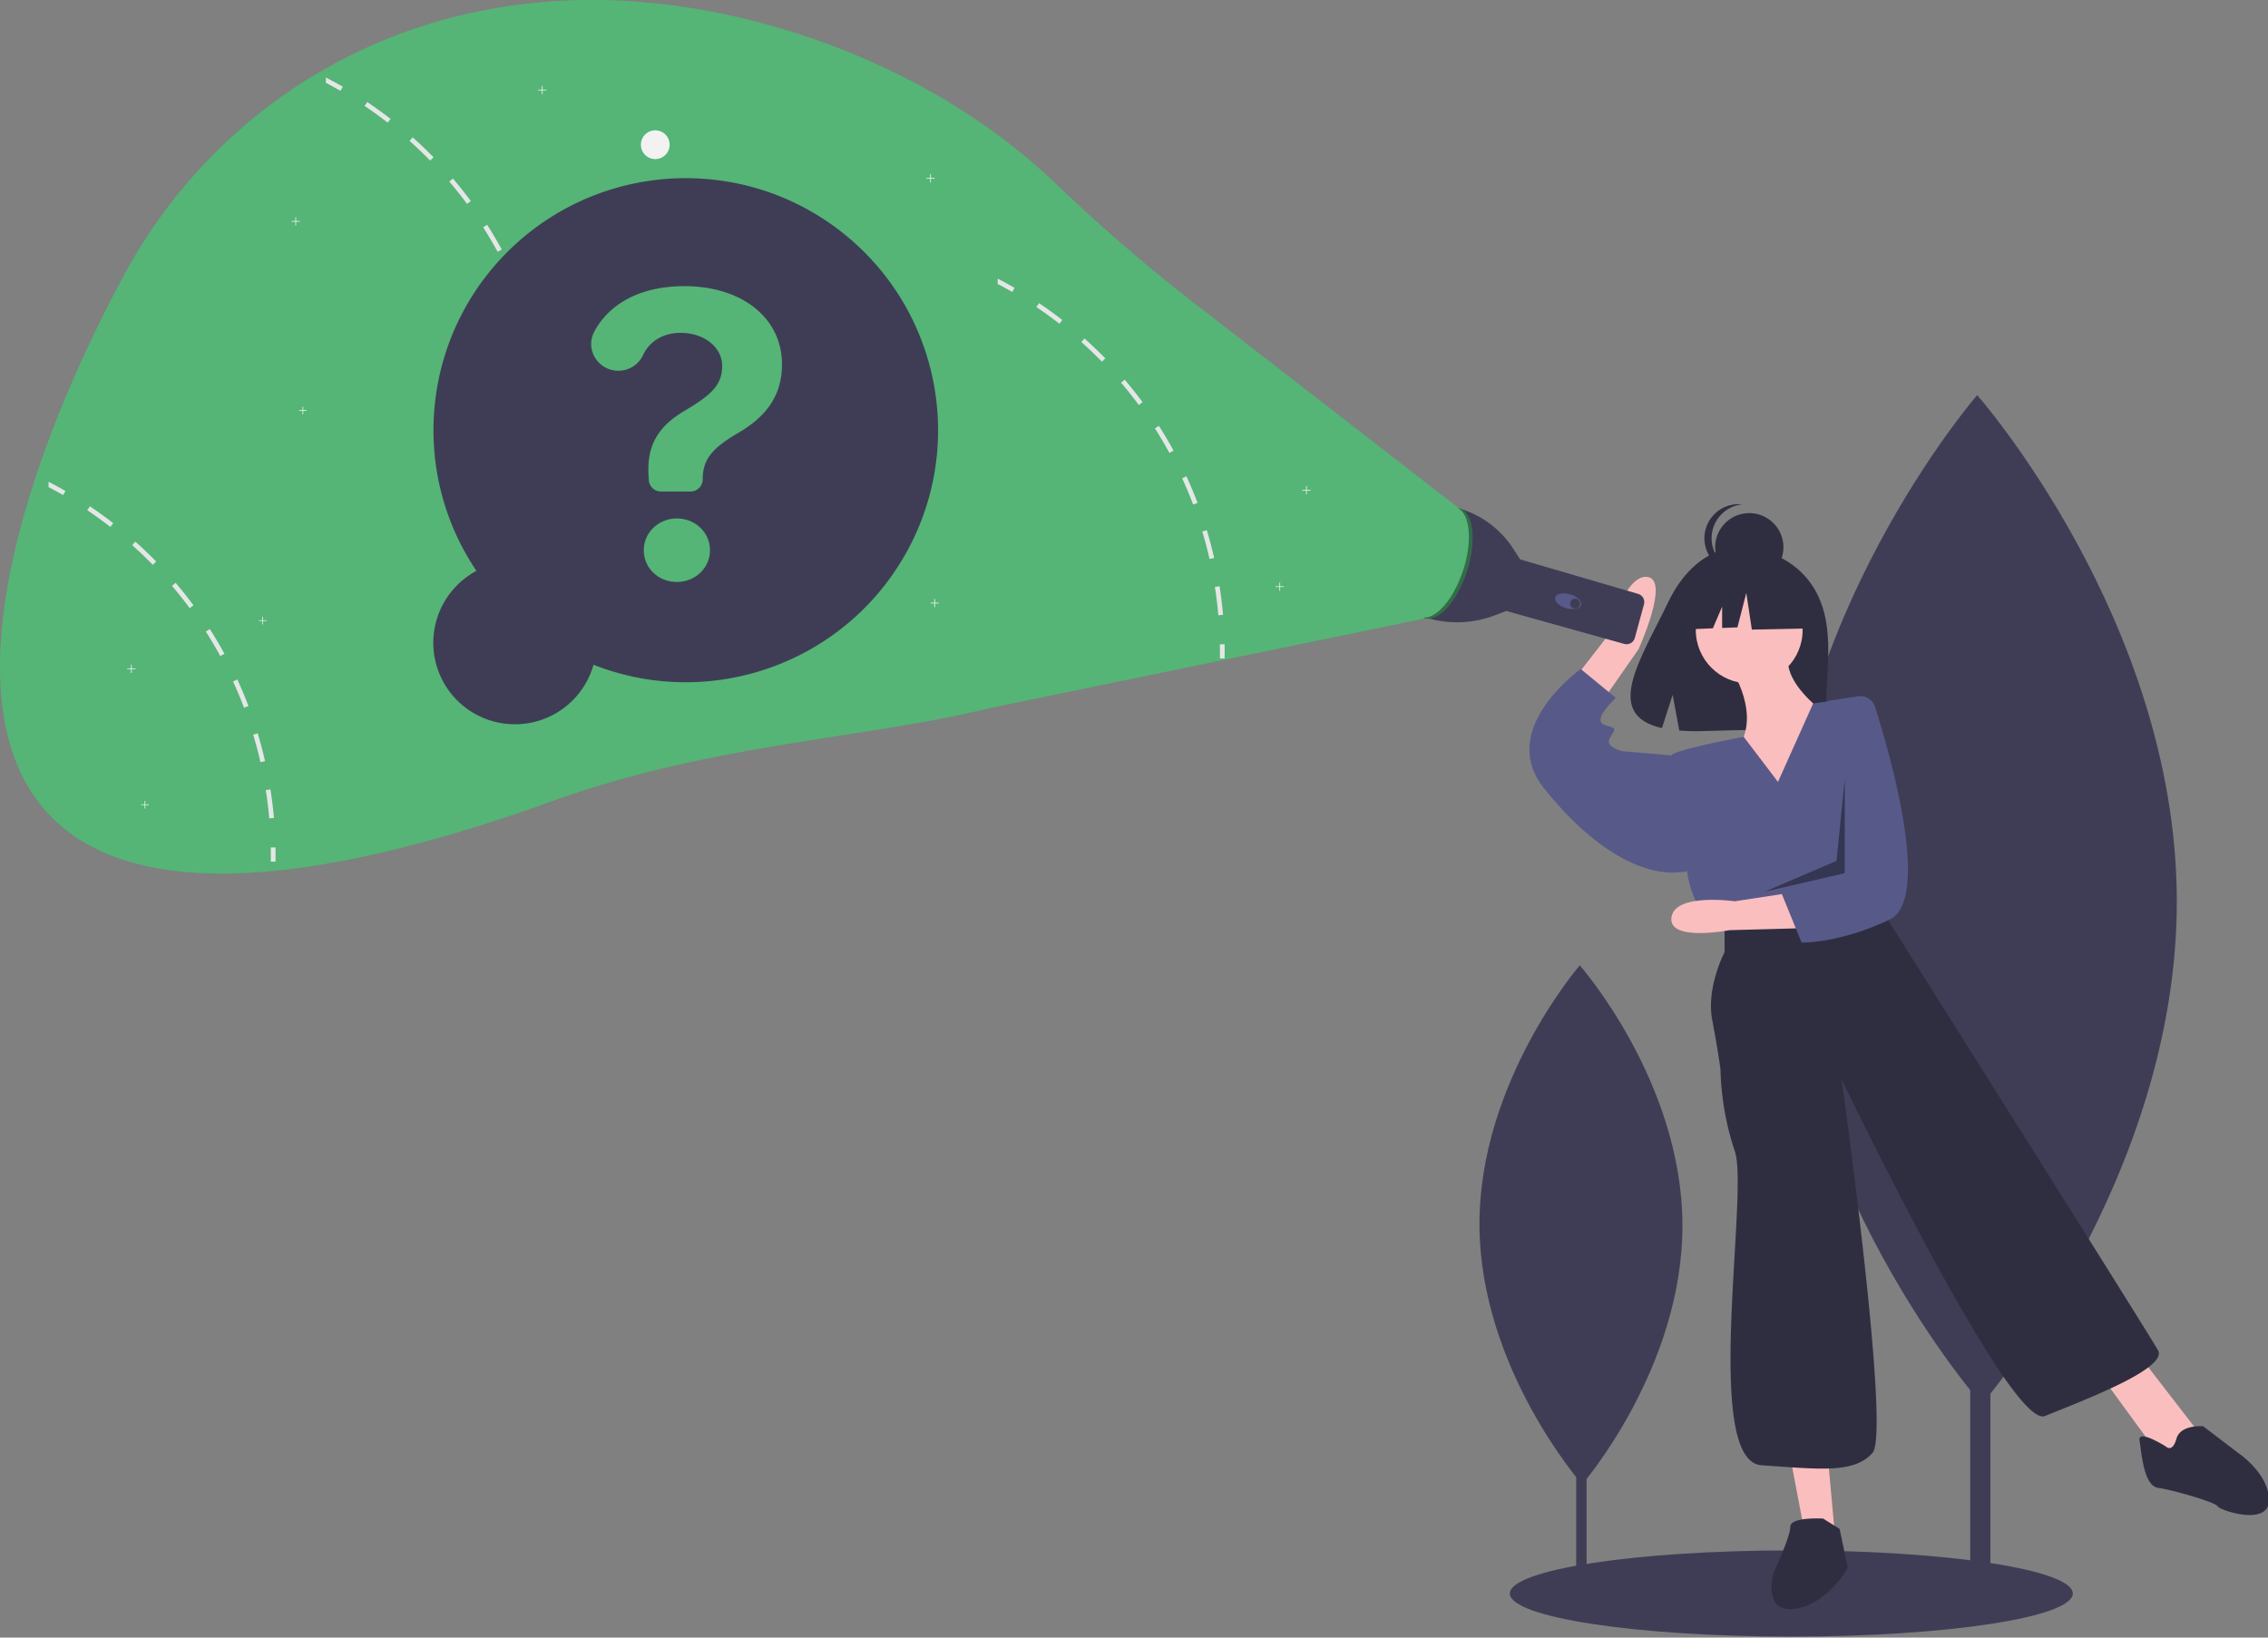
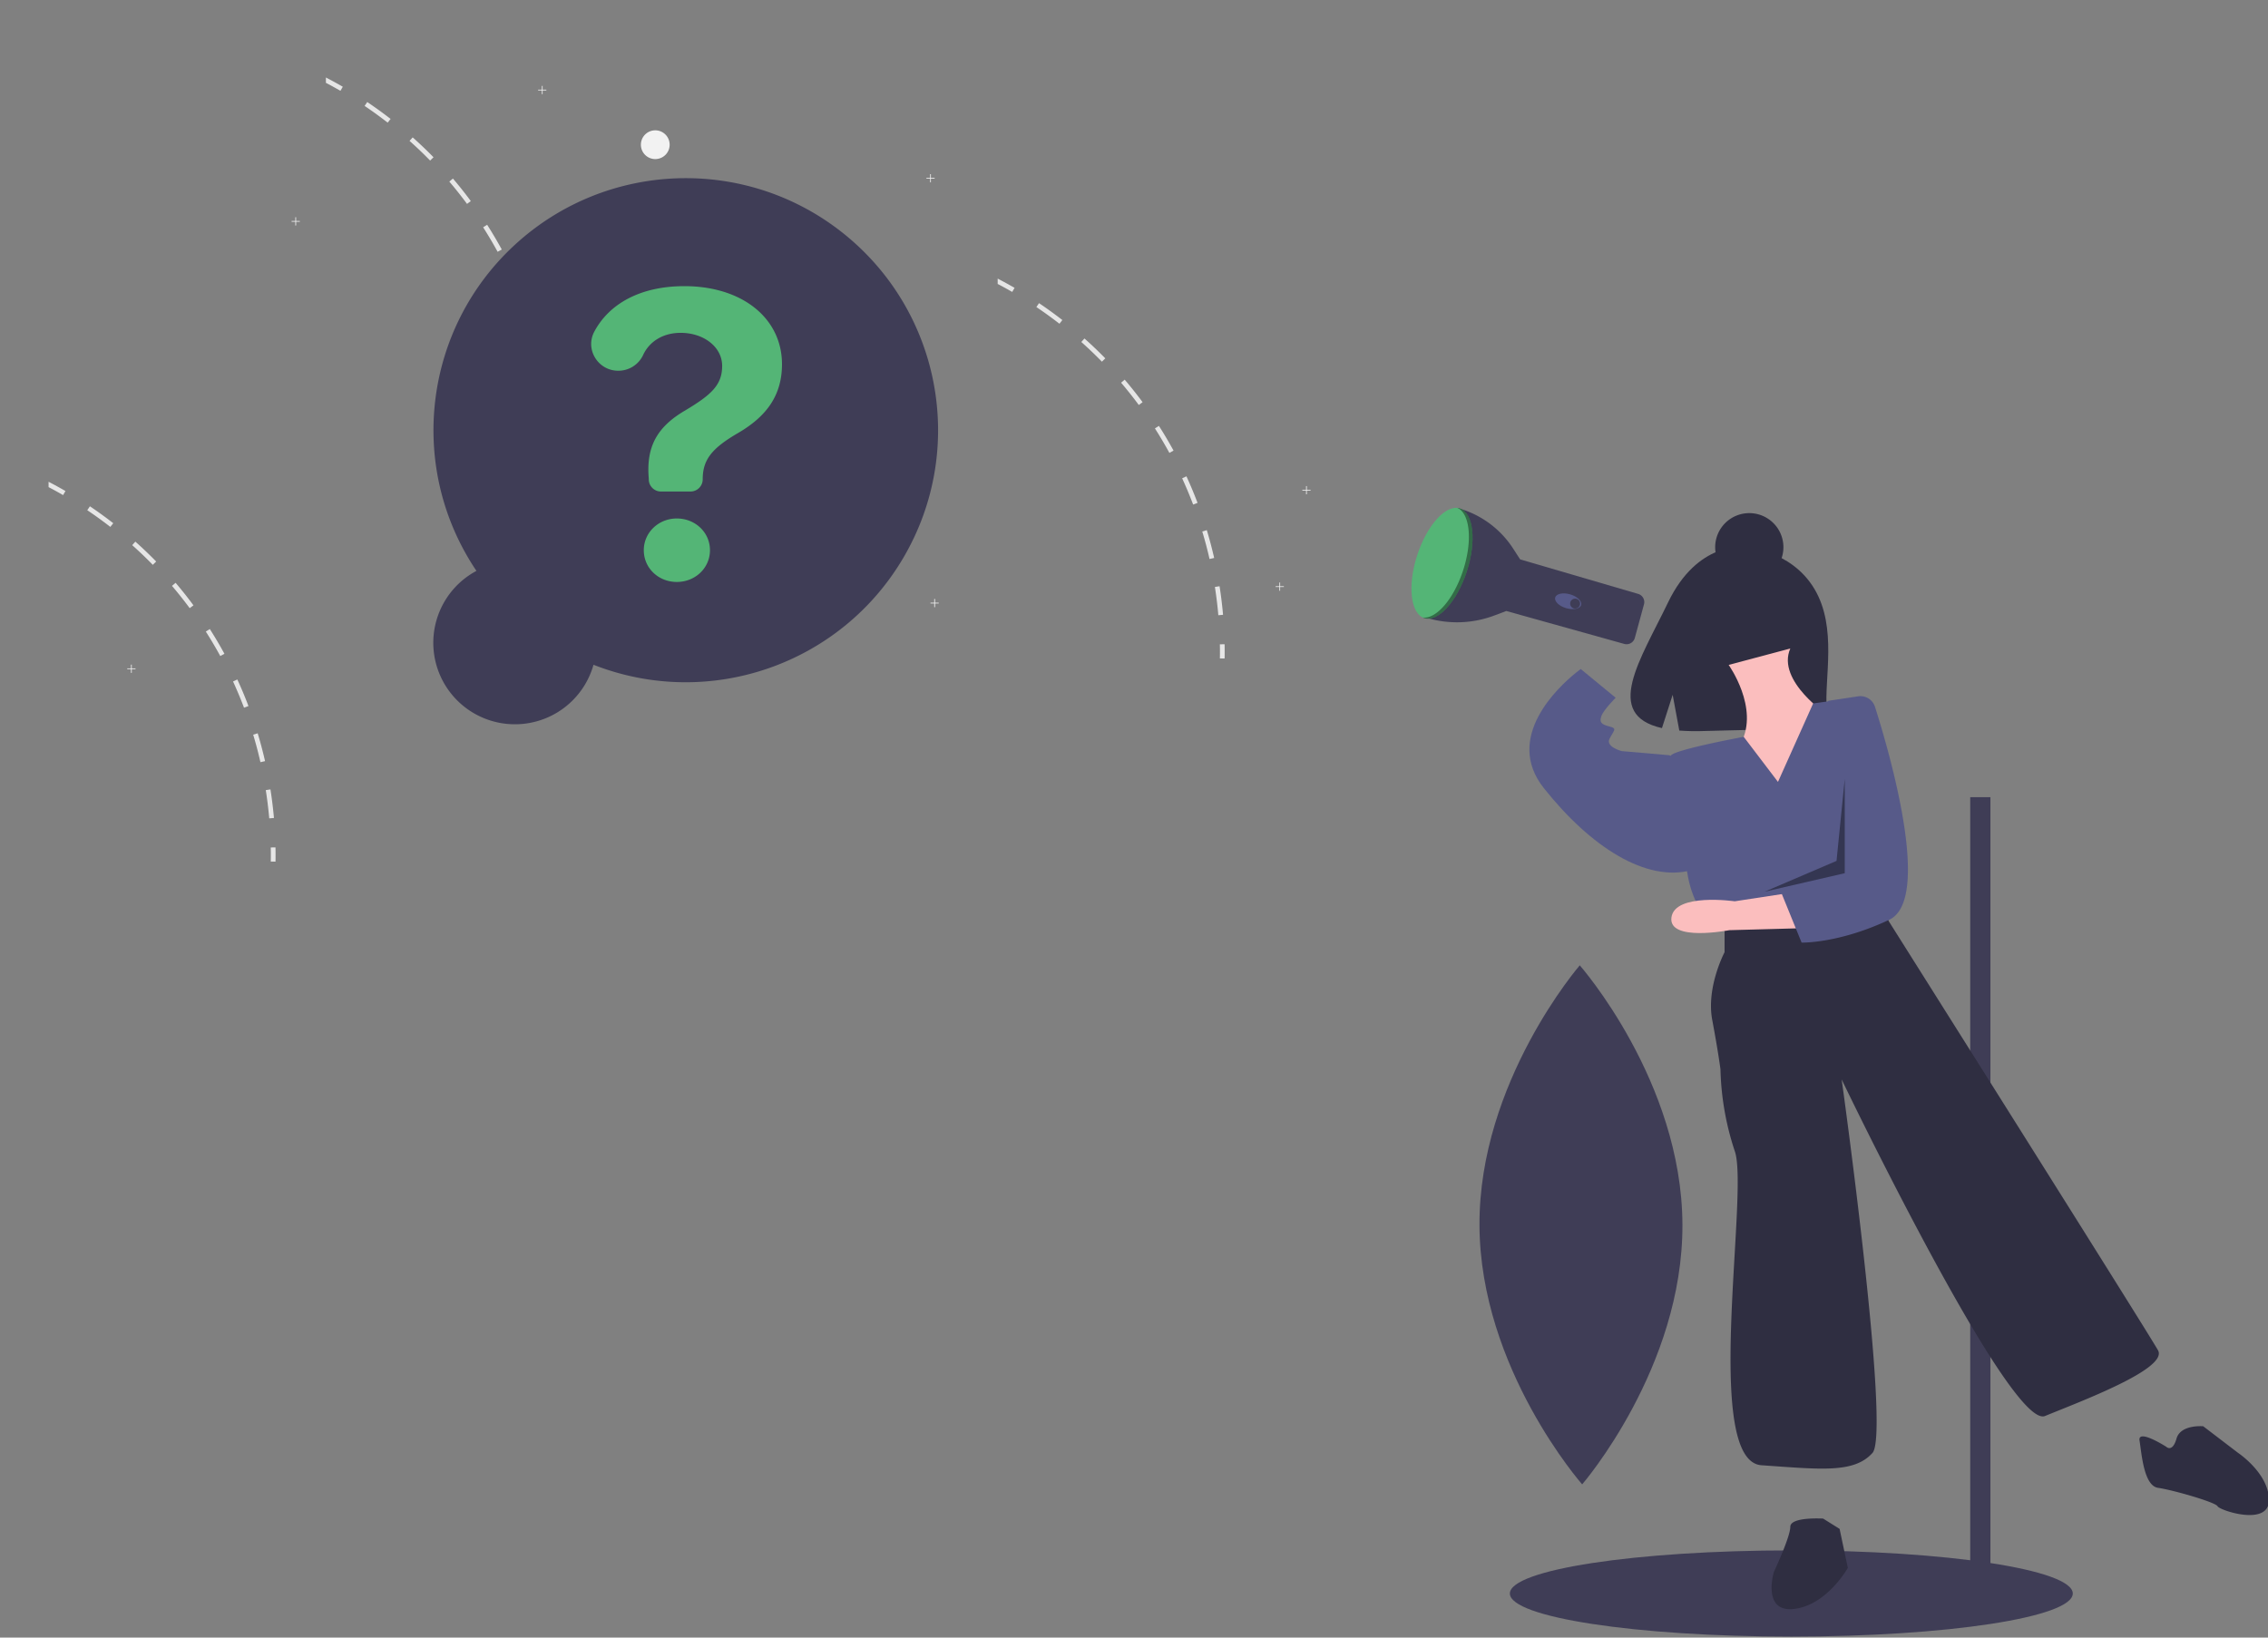
<svg xmlns="http://www.w3.org/2000/svg" xmlns:xlink="http://www.w3.org/1999/xlink" width="450" height="325">
  <rect width="100%" height="100%" fill="#808080" stroke="none" />
  <defs>
    <clipPath id="b">
      <path d="M0 0h450v325H0z" />
    </clipPath>
    <clipPath id="c">
-       <path d="M0 0h450v325H0z" />
+       <path d="M0 0h450v325H0" />
    </clipPath>
    <mask id="e">
      <g filter="url(#a)">
        <path style="fill:#000;fill-opacity:.4;stroke:none" d="M0 0h450v325H0z" />
      </g>
    </mask>
    <mask id="g">
      <g filter="url(#a)">
        <path style="fill:#000;fill-opacity:.4;stroke:none" d="M0 0h450v325H0z" />
      </g>
    </mask>
    <g id="d" clip-path="url(#b)">
      <path style="stroke:none;fill-rule:nonzero;fill:#000;fill-opacity:1" d="m366.02 154.563-1.63 16.292-14.265 6.11 15.895-3.668zm0 0" />
    </g>
    <g id="f" clip-path="url(#c)">
      <path style="stroke:none;fill-rule:nonzero;fill:#000;fill-opacity:1" d="M290.309 113.172c1.882-5.79 1.37-11.188-1.102-12.363.148.02.293.05.438.097 2.718.883 3.343 6.469 1.394 12.48-1.953 6.009-5.738 10.169-8.457 9.286a1.865 1.865 0 0 1-.289-.117c2.676.34 6.168-3.688 8.016-9.383zm0 0" />
    </g>
    <filter id="a" filterUnits="objectBoundingBox" x="0%" y="0%" width="100%" height="100%">
      <feColorMatrix in="SourceGraphic" values="0 0 0 0 1 0 0 0 0 1 0 0 0 0 1 0 0 0 1 0" />
    </filter>
  </defs>
  <path style="stroke:none;fill-rule:nonzero;fill:#3f3d56;fill-opacity:1" d="M390.918 158.207h4.008v158.164h-4.008zm0 0" />
-   <path style="stroke:none;fill-rule:nonzero;fill:#3f3d56;fill-opacity:1" d="M431.906 178.363c.258 55.305-38.687 100.32-38.687 100.32s-39.356-44.652-39.61-99.956c-.254-55.305 38.688-100.32 38.688-100.32s39.355 44.652 39.61 99.956zM312.734 232.625h2.063v81.348h-2.063zm0 0" />
  <path style="stroke:none;fill-rule:nonzero;fill:#3f3d56;fill-opacity:1" d="M333.816 242.992c.133 28.446-19.894 51.598-19.894 51.598s-20.242-22.969-20.375-51.41c-.129-28.446 19.898-51.598 19.898-51.598s20.243 22.965 20.371 51.41zM411.266 316.25c0-4.723-25.004-8.555-55.844-8.555s-55.844 3.832-55.844 8.555 25.004 8.55 55.844 8.55 55.844-3.827 55.844-8.55zm0 0" />
  <path style="stroke:none;fill-rule:nonzero;fill:#2f2e41;fill-opacity:1" d="M360.027 116.918c-4.73-7.984-14.09-8.36-14.09-8.36s-9.12-1.163-14.972 11c-5.453 11.34-12.98 22.286-1.211 24.942l2.125-6.61 1.316 7.102c1.676.121 3.356.149 5.035.086 12.602-.406 24.606.117 24.22-4.398-.512-6.008 2.128-16.075-2.423-23.762zm0 0" />
  <path style="stroke:none;fill-rule:nonzero;fill:#fbbebe;fill-opacity:1" d="M342.988 131.96s6.117 8.552 2.45 15.477c-3.672 6.922 8.558 14.254 8.558 14.254l8.965-19.546s-10.598-6.926-7.742-13.442zm0 0" />
-   <path style="stroke:none;fill-rule:nonzero;fill:#fbbebe;fill-opacity:1" d="M357.664 125.04c0 5.847-4.746 10.585-10.598 10.585-5.851 0-10.597-4.738-10.597-10.586 0-5.852 4.746-10.59 10.597-10.59 5.852 0 10.598 4.739 10.598 10.59zM310.39 137.277l8.856-11.418s3.117-11.964 7.637-11.359c4.515.605-1.785 14.352-1.785 14.352l-8.801 12.636zM355.219 289.168l2.851 15.066 6.118 1.63-1.633-17.919zM416.766 272.875l11.007 15.07 4.485 2.035 3.668-6.109-11.008-14.254zm0 0" />
  <path style="stroke:none;fill-rule:nonzero;fill:#575a89;fill-opacity:1" d="m352.773 155.176-6.8-8.946s-13.172 2.43-14.395 3.649c-1.223 1.223 3.258 23.625 3.258 23.625s.816 6.11 4.484 9.367l3.668 2.441 30.164-6.109 1.137-13.41a35.194 35.194 0 0 0-9.289-26.91l-5.246.719zm0 0" />
  <path style="stroke:none;fill-rule:nonzero;fill:#575a89;fill-opacity:1" d="m333.207 150.695-2.039-.816-9.375-.813s-3.258-.816-2.445-2.445c.816-1.629 1.632-2.035 0-2.441-1.63-.407-2.036-.817-1.63-2.035.407-1.223 2.852-3.668 2.852-3.668l-6.93-5.7s-.374.262-.98.754c-3.441 2.781-14.324 12.824-6.355 22.867 9.375 11.809 20.382 18.735 29.347 16.29zm0 0" />
  <path style="stroke:none;fill-rule:nonzero;fill:#2f2e41;fill-opacity:1" d="M342.176 183.277v5.703s-3.668 6.922-2.446 13.438c1.223 6.516 1.63 9.773 1.63 9.773a55.586 55.586 0 0 0 2.85 16.293c2.856 8.145-6.519 61.496 5.302 62.313 11.82.812 18.343 1.629 22.011-2.445 3.668-4.07-6.113-74.122-6.113-74.122s33.422 69.641 40.352 66.79c6.93-2.848 24.457-9.368 22.418-13.032-2.04-3.664-53.395-85.117-53.395-85.117l-1.633-3.668zM361.738 301.383s-6.52-.406-6.52 1.629c0 2.039-3.261 8.96-3.261 8.96s-2.445 8.145 4.078 7.333c6.52-.817 10.598-8.145 10.598-8.145L365 303.422zM429.813 287.129s-5.708-3.664-5.301-1.219c.406 2.442.816 8.957 3.668 9.367 2.855.407 11.414 2.848 11.82 3.664.41.813 10.191 4.07 10.191-1.222 0-5.293-6.113-9.367-6.113-9.367l-6.93-5.293s-4.484-.41-5.3 2.441c-.813 2.852-2.036 1.629-2.036 1.629zM353.852 108.602a6.766 6.766 0 0 1-6.77 6.761 6.766 6.766 0 0 1-6.77-6.761 6.767 6.767 0 0 1 6.77-6.766 6.767 6.767 0 0 1 6.77 6.766zm0 0" />
-   <path style="stroke:none;fill-rule:nonzero;fill:#2f2e41;fill-opacity:1" d="M339.602 106.82a6.764 6.764 0 0 1 6.054-6.722 6.766 6.766 0 0 0-7.48 6.723 6.766 6.766 0 0 0 7.48 6.722 6.764 6.764 0 0 1-6.054-6.723zm0 0" />
  <path style="stroke:none;fill-rule:nonzero;fill:#2f2e41;fill-opacity:1" d="m357.938 116.148-9.25-4.84-12.77 1.981-2.64 11.66 6.577-.254 1.836-4.28v4.21l3.036-.117 1.761-6.82 1.102 7.261 10.785-.219zm0 0" />
  <path style="stroke:none;fill-rule:nonzero;fill:#fbbebe;fill-opacity:1" d="m357.383 184.219-14.262.386s-12.168 2.368-11.484-2.542c.68-4.907 12.55-3.192 12.55-3.192l12.997-1.98zm0 0" />
  <path style="stroke:none;fill-rule:nonzero;fill:#575a89;fill-opacity:1" d="M368.664 138.195a3.041 3.041 0 0 1 3.36 2.086c2.792 8.793 11.39 38.207 2.847 42.246-10.066 4.75-17.41 4.543-17.41 4.543l-3.934-9.672 3.578-3.355 3.825-24.55 1.828-10.403zm0 0" />
  <use xlink:href="#d" mask="url(#e)" />
  <path style="stroke:none;fill-rule:nonzero;fill:#3f3d56;fill-opacity:1" d="M289.082 100.785a19.09 19.09 0 0 1 11.148 8.09l1.332 2.063.07.085 23.391 6.84a1.702 1.702 0 0 1 1.164 2.082l-1.816 6.653a1.693 1.693 0 0 1-.8 1.035 1.72 1.72 0 0 1-1.301.16l-23.399-6.535-2.351.887a21.005 21.005 0 0 1-13.5.46zm0 0" />
  <path style="stroke:none;fill-rule:nonzero;fill:#575a89;fill-opacity:1" d="M311.547 117.957c-1.422-.414-2.75-.14-2.973.617-.222.758.75 1.707 2.168 2.121 1.422.414 2.75.137 2.973-.617.223-.758-.75-1.707-2.168-2.121zm0 0" />
  <path style="stroke:none;fill-rule:nonzero;fill:#3f3d56;fill-opacity:1" d="M313.504 119.793a.982.982 0 0 1-1.965 0 .982.982 0 0 1 1.965 0zm0 0" />
  <path style="stroke:none;fill-rule:nonzero;fill:#54b576;fill-opacity:1" d="M289.645 100.906c-2.723-.883-6.508 3.278-8.457 9.285-1.954 6.012-1.329 11.598 1.394 12.48 2.719.884 6.504-3.276 8.457-9.284 1.95-6.012 1.324-11.598-1.394-12.48zm0 0" />
  <use xlink:href="#f" mask="url(#g)" />
-   <path style="stroke:none;fill-rule:nonzero;fill:#54b576;fill-opacity:1" d="M289.39 100.805 236.306 59.66a350.642 350.642 0 0 1-26.993-23.37C194.18 21.878 173.637 10.354 149.72 4.218 91.613-10.688 45.579 15.742 24.64 54.547c-31.996 59.3-56.516 155.527 85.347 104.308 31.028-11.203 62.434-12.394 86.246-18.292l86.227-17.766zm0 0" />
  <path style="stroke:none;fill-rule:nonzero;fill:#f2f2f2;fill-opacity:1" d="M132.867 28.719a2.853 2.853 0 0 1-5.707 0 2.853 2.853 0 0 1 5.707 0zM185.441 35.309h-.742v-.743h-.144v.743h-.743v.144h.743v.742h.144v-.742h.742zM260.035 97.21h-.746v-.737h-.144v.738h-.743v.148h.743v.743h.144v-.743h.746zM254.734 116.355h-.742v-.742h-.144v.742h-.743v.145h.743v.742h.144v-.742h.742zM26.883 132.645h-.742v-.743h-.149v.743h-.742v.144h.742v.742h.149v-.742h.742zM59.488 43.86h-.742v-.743h-.144v.742h-.743v.145h.743v.742h.144v-.742h.742zM186.258 119.613h-.742v-.742h-.149v.742h-.742v.145h.742v.742h.149v-.742h.742zM108.402 17.797h-.742v-.742h-.144v.742h-.743v.144h.743v.743h.144v-.743h.742zm0 0" />
  <path style="stroke:none;fill-rule:nonzero;fill:#e6e6e6;fill-opacity:1" d="m108.688 76.434-.926.14c.289 1.852.52 3.742.687 5.61l.934-.082a85.343 85.343 0 0 0-.695-5.668zM106.156 65.297l-.894.273a79.475 79.475 0 0 1 1.437 5.457l.918-.207a84.48 84.48 0 0 0-1.46-5.523zM102.117 54.621l-.851.39a85.205 85.205 0 0 1 2.18 5.208l.878-.328a80.668 80.668 0 0 0-2.207-5.27zM96.656 44.61l-.793.5a83.416 83.416 0 0 1 2.871 4.859l.825-.45a83.88 83.88 0 0 0-2.903-4.91zM89.863 35.434l-.71.605a83.482 83.482 0 0 1 3.511 4.426l.75-.559a79.568 79.568 0 0 0-3.55-4.472zM81.883 27.266l-.621.695a82.047 82.047 0 0 1 4.082 3.906l.672-.656a82.123 82.123 0 0 0-4.133-3.945zM72.867 20.25l-.523.773a81.099 81.099 0 0 1 4.574 3.317l.582-.738a84.54 84.54 0 0 0-4.633-3.352zM64.664 15.379v1.059a82.135 82.135 0 0 1 2.883 1.59l.469-.813a89.205 89.205 0 0 0-3.352-1.836zM108.75 87.96l.938-.015c.019.946.019 1.895.003 2.825l-.937-.016c.016-.918.016-1.86-.004-2.793zM53.66 156.664l-.926.145a84.1 84.1 0 0 1 .688 5.605l.933-.078a85.78 85.78 0 0 0-.695-5.672zM51.129 145.531l-.895.274a76.735 76.735 0 0 1 1.438 5.457l.918-.207a83.83 83.83 0 0 0-1.461-5.524zM47.09 134.852l-.852.39a84.295 84.295 0 0 1 2.18 5.211l.879-.332a81.579 81.579 0 0 0-2.207-5.27zM41.629 124.84l-.79.504a84.168 84.168 0 0 1 2.868 4.855l.824-.445a82.708 82.708 0 0 0-2.902-4.914zM34.84 115.664l-.715.61a83.39 83.39 0 0 1 3.512 4.421l.75-.558a81.32 81.32 0 0 0-3.547-4.473zM26.855 107.496l-.62.695a82.046 82.046 0 0 1 4.081 3.907l.672-.657a80.486 80.486 0 0 0-4.133-3.945zM17.84 100.48l-.524.778a81.035 81.035 0 0 1 4.575 3.312l.582-.734a84.608 84.608 0 0 0-4.633-3.356zM9.637 95.613v1.059a82.056 82.056 0 0 1 2.883 1.586l.468-.809a79.258 79.258 0 0 0-3.351-1.836zM53.723 168.191l.937-.015c.02.945.02 1.894.004 2.824l-.937-.016a74.02 74.02 0 0 0-.004-2.793zM241.977 116.344l-.926.144c.289 1.848.52 3.739.683 5.61l.934-.082a83.23 83.23 0 0 0-.691-5.672zM239.445 105.21l-.898.274a79.502 79.502 0 0 1 1.441 5.457l.918-.207a83.83 83.83 0 0 0-1.46-5.523zM235.406 94.531l-.851.39a85.314 85.314 0 0 1 2.18 5.212l.874-.332a83.796 83.796 0 0 0-2.203-5.27zM229.945 84.523l-.793.5a83.02 83.02 0 0 1 2.871 4.86l.825-.45a82.61 82.61 0 0 0-2.903-4.91zM223.152 75.348l-.71.605a83.39 83.39 0 0 1 3.511 4.422l.75-.559a81.303 81.303 0 0 0-3.55-4.468zM215.172 67.176l-.625.695a82.13 82.13 0 0 1 4.086 3.906l.672-.656a82.123 82.123 0 0 0-4.133-3.945zM206.156 60.164l-.527.773a81.125 81.125 0 0 1 4.578 3.313l.578-.734a84.446 84.446 0 0 0-4.629-3.352zM197.95 55.293v1.059a78.861 78.861 0 0 1 2.886 1.586l.469-.81a84.095 84.095 0 0 0-3.356-1.835zM242.04 127.875l.937-.02c.015.946.02 1.899.003 2.825l-.937-.012c.016-.918.016-1.86-.004-2.793zm0 0" />
-   <path style="stroke:none;fill-rule:nonzero;fill:#f2f2f2;fill-opacity:1" d="M60.855 81.41h-.69v-.691h-.138v.691h-.691v.137h.691v.687h.137v-.687h.691zM52.89 123.098h-.69v-.692h-.138v.692h-.69v.136h.69v.688h.137v-.688h.692zM29.52 159.633h-.692v-.692h-.137v.692H28v.133h.691v.691h.137v-.691h.692zm0 0" />
  <path style="stroke:none;fill-rule:nonzero;fill:#3f3d56;fill-opacity:1" d="M94.531 113.297c-13.808-20.512-10.55-48.02 7.66-64.746 18.215-16.727 45.926-17.653 65.215-2.176 19.293 15.477 24.375 42.707 11.965 64.09-12.406 21.383-38.59 30.504-61.613 21.465a16.189 16.189 0 0 1-15.89 11.808 16.186 16.186 0 0 1-15.446-12.386 16.175 16.175 0 0 1 8.11-18.055zm0 0" />
  <path style="stroke:none;fill-rule:nonzero;fill:#54b576;fill-opacity:1" d="M135.785 56.79c11.477 0 19.371 6.358 19.371 15.5 0 6.054-2.937 10.245-8.597 13.577-5.325 3.086-7.133 5.352-7.133 9.266a2.416 2.416 0 0 1-2.414 2.414h-5.867a2.418 2.418 0 0 1-2.418-2.332l-.008-.297c-.524-6.3 1.68-10.215 7.219-13.453 5.171-3.09 7.347-5.047 7.347-8.84 0-3.79-3.676-6.57-8.234-6.57-3.465 0-6.207 1.683-7.465 4.437a5.406 5.406 0 0 1-4.938 3.082c-3.976 0-6.601-4.222-4.742-7.734 2.942-5.55 9.145-9.05 17.88-9.05zm-8.047 52.405c0-3.515 2.938-6.297 6.547-6.297 3.645 0 6.582 2.75 6.582 6.297 0 3.547-2.937 6.301-6.582 6.301-3.64 0-6.547-2.754-6.547-6.3zm0 0" />
</svg>